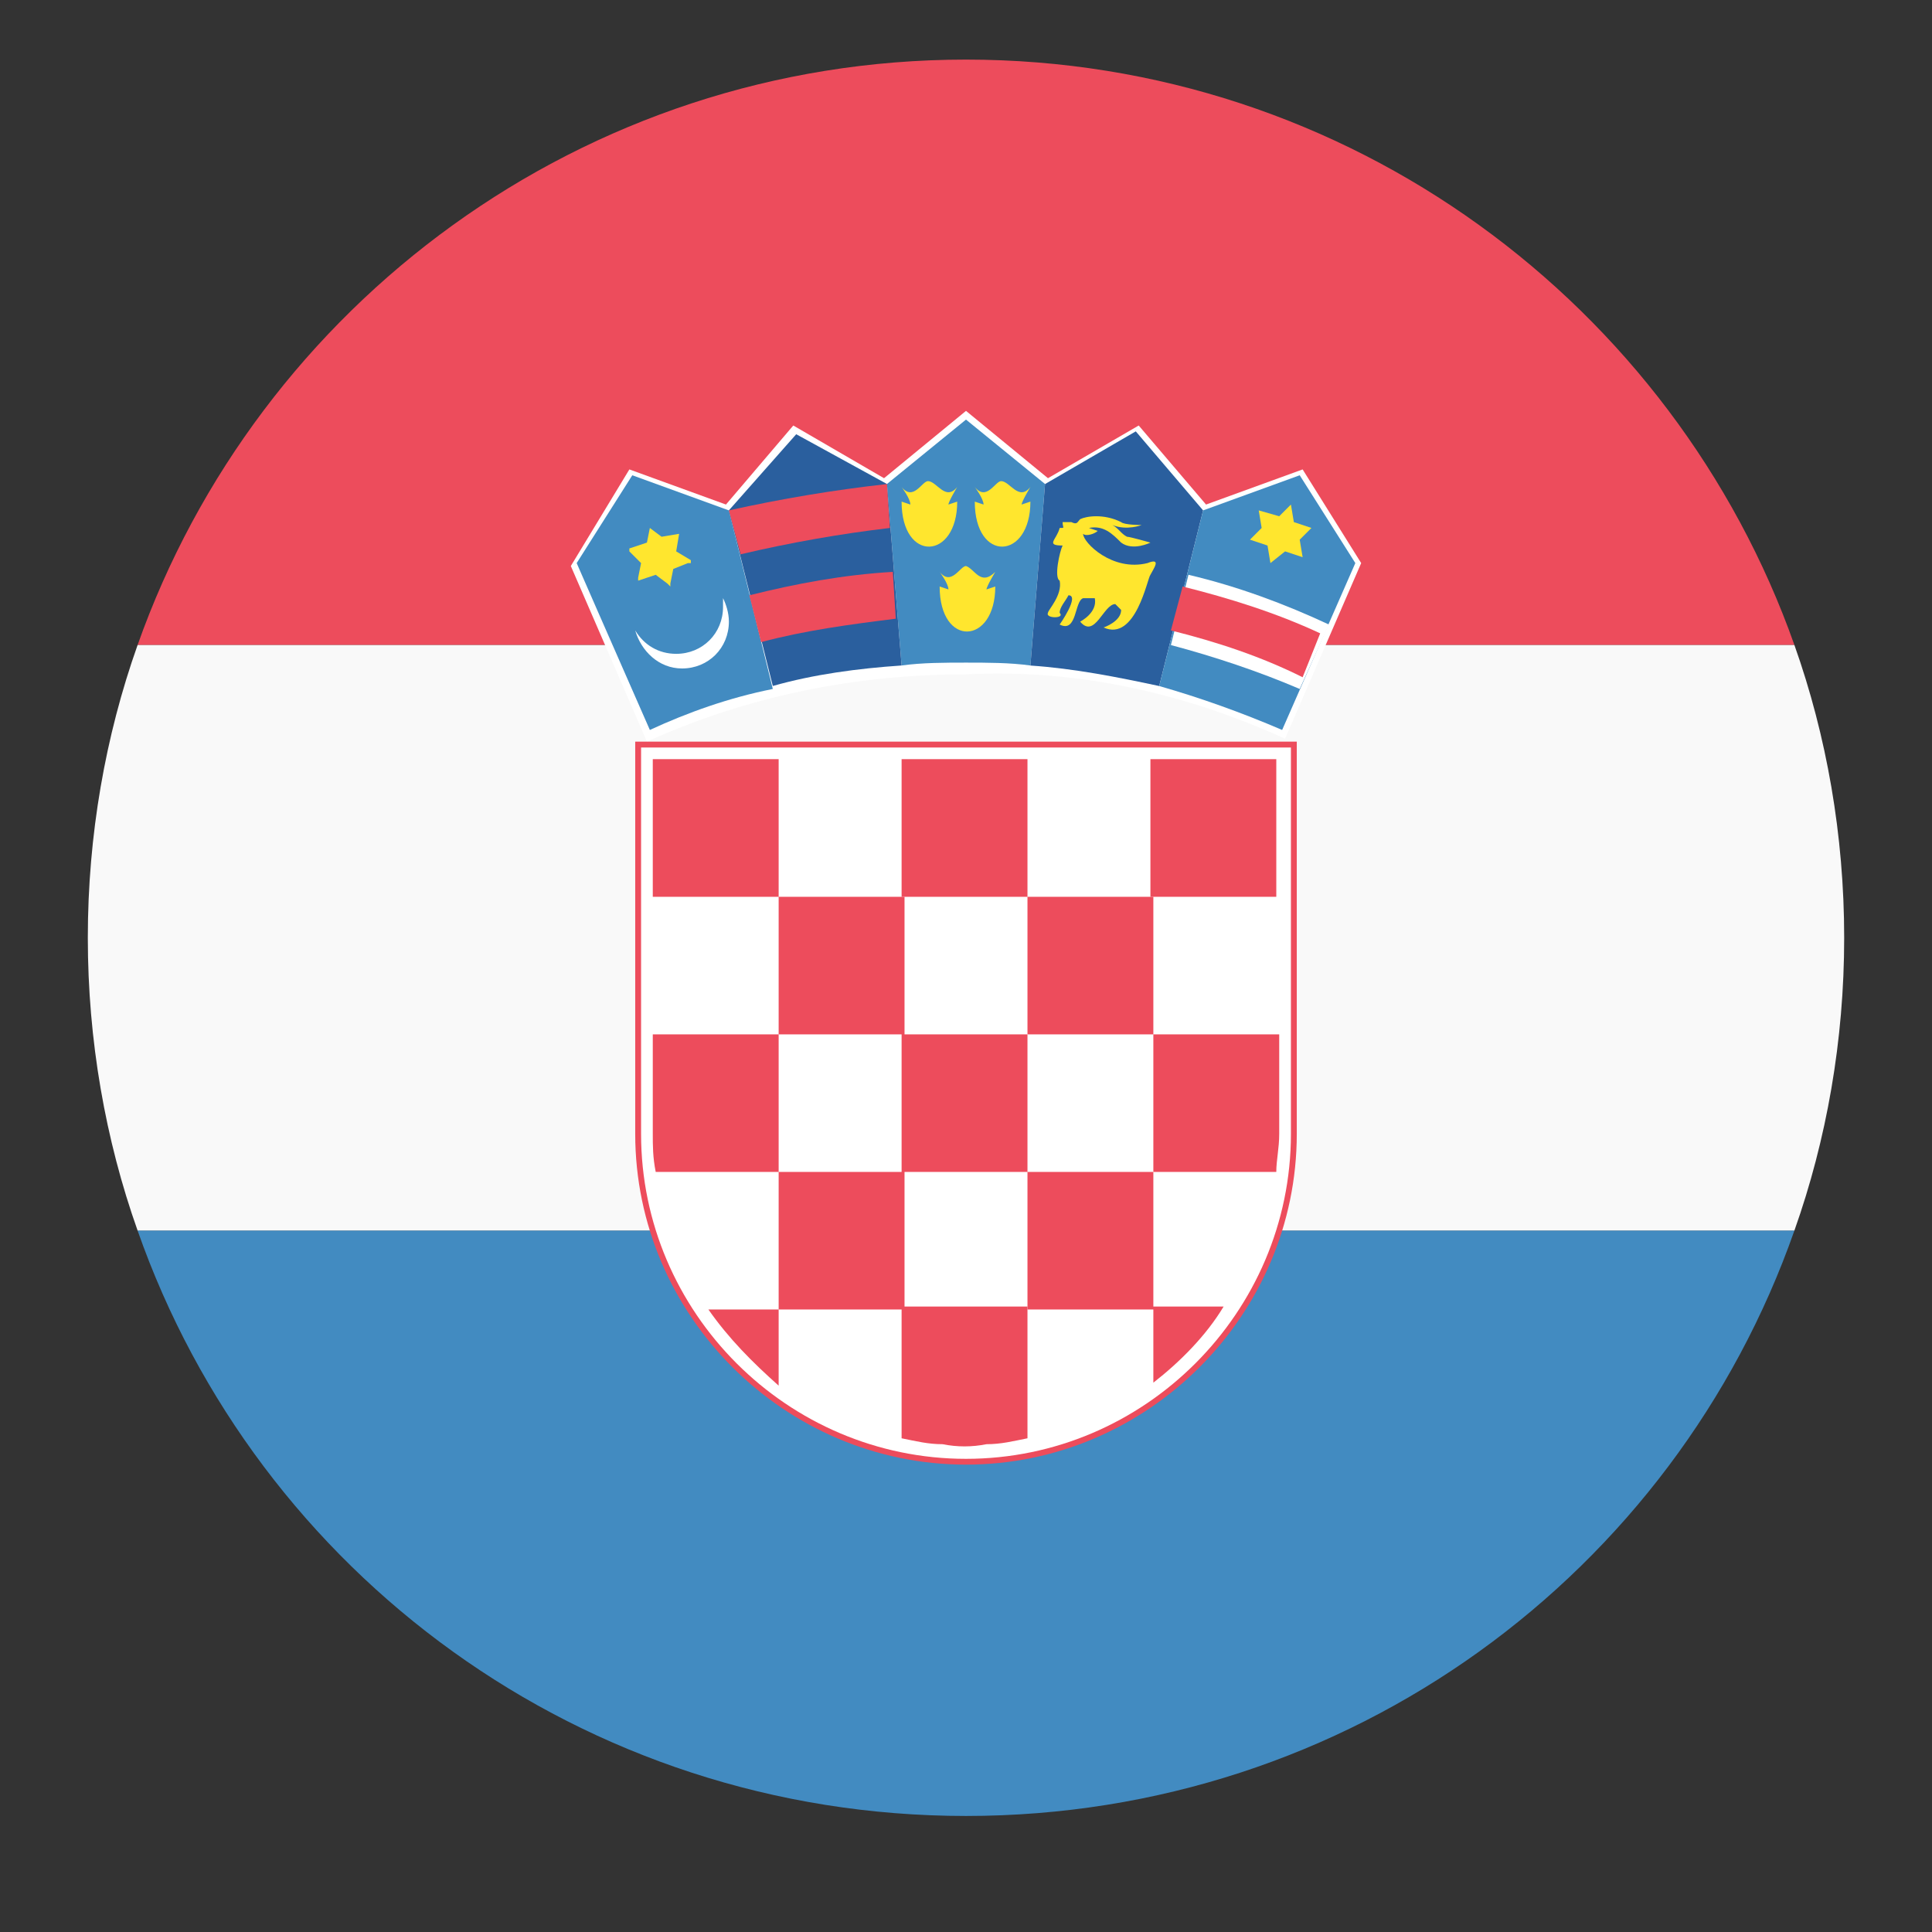
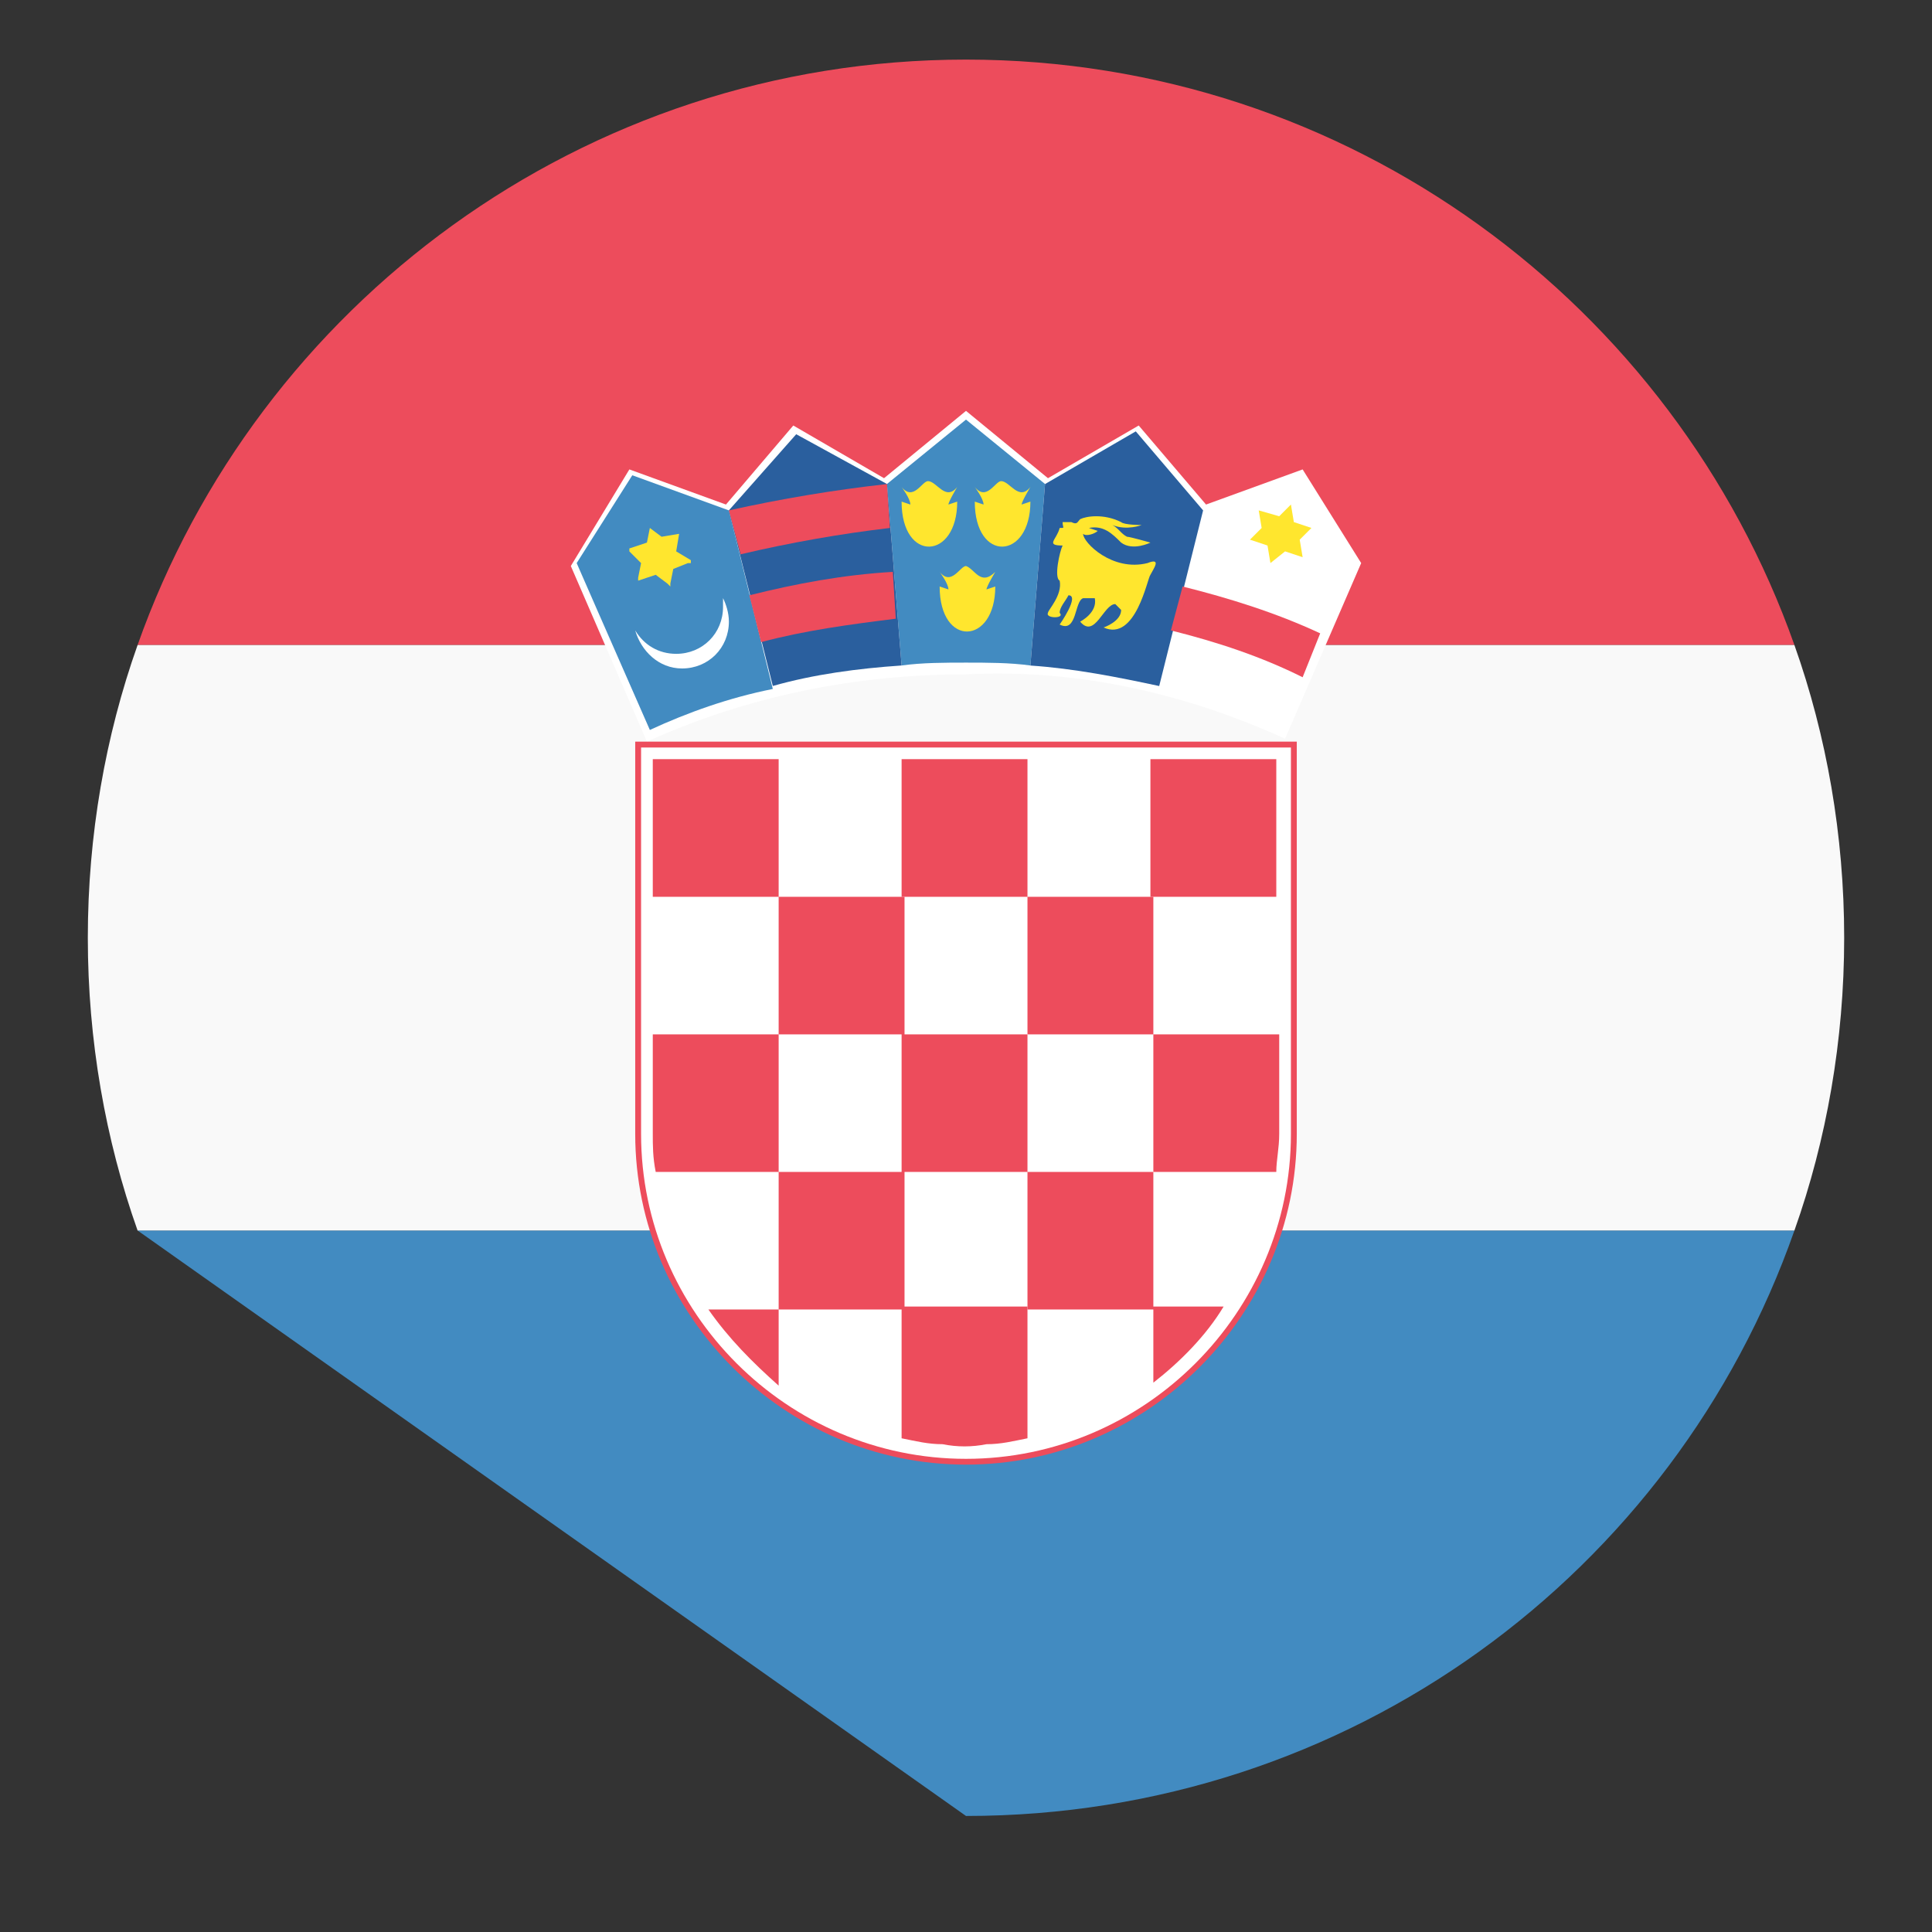
<svg xmlns="http://www.w3.org/2000/svg" width="33" height="33" viewBox="0 0 33 33" fill="none">
  <rect x="0" y="0" width="33" height="33" fill="#333333" stroke="none" />
  <path d="M16.5 1.018C9.95 1.018 4.4 5.218 2.35 11.018H30.65C28.6 5.218 23.05 1.018 16.5 1.018Z" fill="#ED4C5C" />
-   <path d="M16.5 31.018C23.05 31.018 28.6 26.868 30.65 21.018H2.35C4.4 26.868 9.95 31.018 16.5 31.018Z" fill="#428BC1" />
+   <path d="M16.5 31.018C23.05 31.018 28.6 26.868 30.65 21.018H2.35Z" fill="#428BC1" />
  <path d="M2.35 11.018C1.8 12.568 1.5 14.268 1.5 16.018C1.5 17.768 1.8 19.468 2.35 21.018H30.65C31.2 19.468 31.5 17.768 31.5 16.018C31.5 14.268 31.2 12.568 30.65 11.018H2.35Z" fill="#F9F9F9" />
  <path d="M21.95 12.618L23.25 9.618L22.25 8.018L20.6 8.618L19.45 7.268L17.9 8.168L16.5 7.018L15.1 8.168L13.55 7.268L12.4 8.618L10.75 8.018L9.75 9.668L11.05 12.668C12.7 11.918 14.55 11.518 16.5 11.518C18.45 11.418 20.3 11.868 21.95 12.618Z" fill="white" />
  <path d="M17.85 8.267L16.5 7.167L15.15 8.267L15.4 11.367C15.75 11.318 16.15 11.318 16.5 11.318C16.85 11.318 17.25 11.318 17.6 11.367L17.85 8.267Z" fill="#428BC1" />
  <path d="M16.5 25.017C19.6 25.017 22.15 22.468 22.15 19.367V12.668H10.85V19.367C10.85 22.468 13.4 25.017 16.5 25.017Z" fill="#ED4C5C" />
  <path d="M16.5 24.918C19.55 24.918 22.05 22.418 22.05 19.368V12.768H10.95V19.368C10.95 22.418 13.45 24.918 16.5 24.918Z" fill="white" />
  <path d="M13.3 12.967H11.15V15.318H13.3V12.967ZM13.3 17.668H15.45V15.318H13.3V17.668ZM11.15 19.367C11.15 19.567 11.15 19.767 11.2 20.017H13.3V17.668H11.15V19.367ZM17.55 17.668H15.4V20.017H17.55V17.668ZM17.55 22.367H19.7V20.017H17.55V22.367ZM19.7 23.617C20.15 23.267 20.6 22.817 20.9 22.317H19.7V23.617ZM13.3 22.367H15.45V20.017H13.3V22.367ZM12.1 22.367C12.45 22.867 12.85 23.267 13.3 23.668V22.367H12.1Z" fill="#ED4C5C" />
  <path d="M16.85 24.668C17.1 24.668 17.3 24.617 17.55 24.567V22.317H15.4V24.567C15.65 24.617 15.85 24.668 16.1 24.668C16.35 24.718 16.6 24.718 16.85 24.668ZM21.8 20.017C21.8 19.817 21.85 19.617 21.85 19.367V17.668H19.7V20.017H21.8ZM17.55 17.668H19.7V15.318H17.55V17.668ZM17.55 12.967H15.4V15.318H17.55V12.967Z" fill="#ED4C5C" />
  <path d="M21.8 15.318V12.967H19.65V15.318H21.8Z" fill="#ED4C5C" />
  <path d="M12.45 8.718L10.8 8.118L9.85 9.618L10.2 10.418L11.1 12.468C11.75 12.168 12.45 11.918 13.2 11.768L12.45 8.718Z" fill="#428BC1" />
  <path d="M12.35 10.217C12.4 10.318 12.45 10.467 12.45 10.617C12.45 11.068 12.1 11.418 11.65 11.418C11.25 11.418 10.95 11.117 10.85 10.768C11 11.018 11.25 11.168 11.55 11.168C12 11.168 12.35 10.818 12.35 10.367V10.217Z" fill="white" />
  <path d="M11.6 9.068V9.118L11.55 9.418L11.8 9.568V9.618H11.75L11.5 9.718L11.45 9.968V10.018L11.4 9.968L11.2 9.818L10.9 9.918V9.868L10.95 9.618L10.75 9.418V9.368L11.05 9.268L11.1 9.018V8.968V9.018L11.3 9.168L11.6 9.118V9.068Z" fill="#FFE62E" />
  <path d="M15.15 8.267L13.6 7.417L12.45 8.717L13.2 11.717C13.9 11.518 14.65 11.418 15.4 11.367L15.15 8.267Z" fill="#2A5F9E" />
  <path d="M13 10.968C13.75 10.768 14.5 10.668 15.3 10.568L15.25 9.768C14.4 9.818 13.6 9.968 12.8 10.168L13 10.968ZM12.65 9.468C13.5 9.268 14.35 9.118 15.2 9.018L15.15 8.268C14.25 8.368 13.35 8.518 12.45 8.718L12.65 9.468Z" fill="#ED4C5C" />
  <path d="M16.5 9.668C16.4 9.668 16.25 10.018 16.05 9.768C16.05 9.768 16.2 9.968 16.2 10.068L16.05 10.018C16.05 11.068 17 11.018 17 10.018L16.85 10.068C16.85 10.018 17 9.768 17 9.768C16.75 10.018 16.65 9.718 16.5 9.668ZM17.1 8.218C17 8.218 16.85 8.568 16.65 8.318C16.65 8.318 16.8 8.518 16.8 8.618L16.65 8.568C16.65 9.618 17.6 9.568 17.6 8.568L17.45 8.618C17.45 8.568 17.6 8.318 17.6 8.318C17.4 8.568 17.25 8.218 17.1 8.218ZM15.85 8.218C15.75 8.218 15.6 8.568 15.4 8.318C15.4 8.318 15.55 8.518 15.55 8.618L15.4 8.568C15.4 9.618 16.35 9.568 16.35 8.568L16.2 8.618C16.2 8.568 16.35 8.318 16.35 8.318C16.15 8.568 16 8.218 15.85 8.218Z" fill="#FFE62E" />
  <path d="M20.55 8.718L19.4 7.368L17.85 8.268L17.6 11.368C18.35 11.418 19.1 11.568 19.8 11.718L20.55 8.718Z" fill="#2A5F9E" />
  <path d="M18.15 8.918H18.3C18.4 8.968 18.4 8.918 18.45 8.868C18.55 8.818 18.85 8.768 19.15 8.918C19.2 8.968 19.5 8.968 19.5 8.968C19.5 8.968 19.25 9.068 19 8.968C19.1 9.018 19.15 9.118 19.25 9.168C19.3 9.168 19.65 9.268 19.65 9.268C19.65 9.268 19.35 9.418 19.15 9.268C19 9.118 18.85 8.968 18.6 9.018L18.75 9.068C18.7 9.118 18.55 9.168 18.5 9.118C18.5 9.268 19 9.768 19.6 9.618C19.85 9.518 19.7 9.718 19.65 9.818C19.6 9.868 19.4 10.968 18.85 10.718C18.85 10.718 19.15 10.618 19.15 10.418L19.05 10.318C18.85 10.318 18.7 10.918 18.45 10.618C18.45 10.618 18.75 10.468 18.7 10.218H18.5C18.35 10.268 18.4 10.818 18.1 10.668C18.1 10.668 18.45 10.168 18.25 10.168C18.2 10.268 18.1 10.368 18.1 10.468C18.2 10.568 17.85 10.568 17.9 10.468C17.9 10.418 18.15 10.168 18.1 9.918C18 9.868 18.1 9.418 18.15 9.318C17.85 9.318 18.05 9.218 18.1 9.018C18.2 9.018 18.15 9.018 18.15 8.918Z" fill="#FFE62E" />
-   <path d="M21.9 12.468L23.15 9.618L22.2 8.118L20.55 8.718L19.8 11.718C20.5 11.918 21.2 12.168 21.9 12.468Z" fill="#428BC1" />
  <path d="M20.3 9.818C21.15 10.018 21.95 10.318 22.7 10.668L22.2 11.768C21.5 11.468 20.75 11.218 20 11.018L20.3 9.818Z" fill="white" />
  <path d="M22.25 11.568L22.55 10.818C21.8 10.468 21 10.218 20.2 10.018L20 10.768C20.8 10.968 21.55 11.218 22.25 11.568Z" fill="#ED4C5C" />
  <path d="M21.5 8.718L21.55 9.018L21.35 9.218L21.65 9.318L21.7 9.618L21.95 9.418L22.25 9.518L22.2 9.218L22.4 9.018L22.1 8.918L22.05 8.618L21.85 8.818L21.5 8.718Z" fill="#FFE62E" />
</svg>